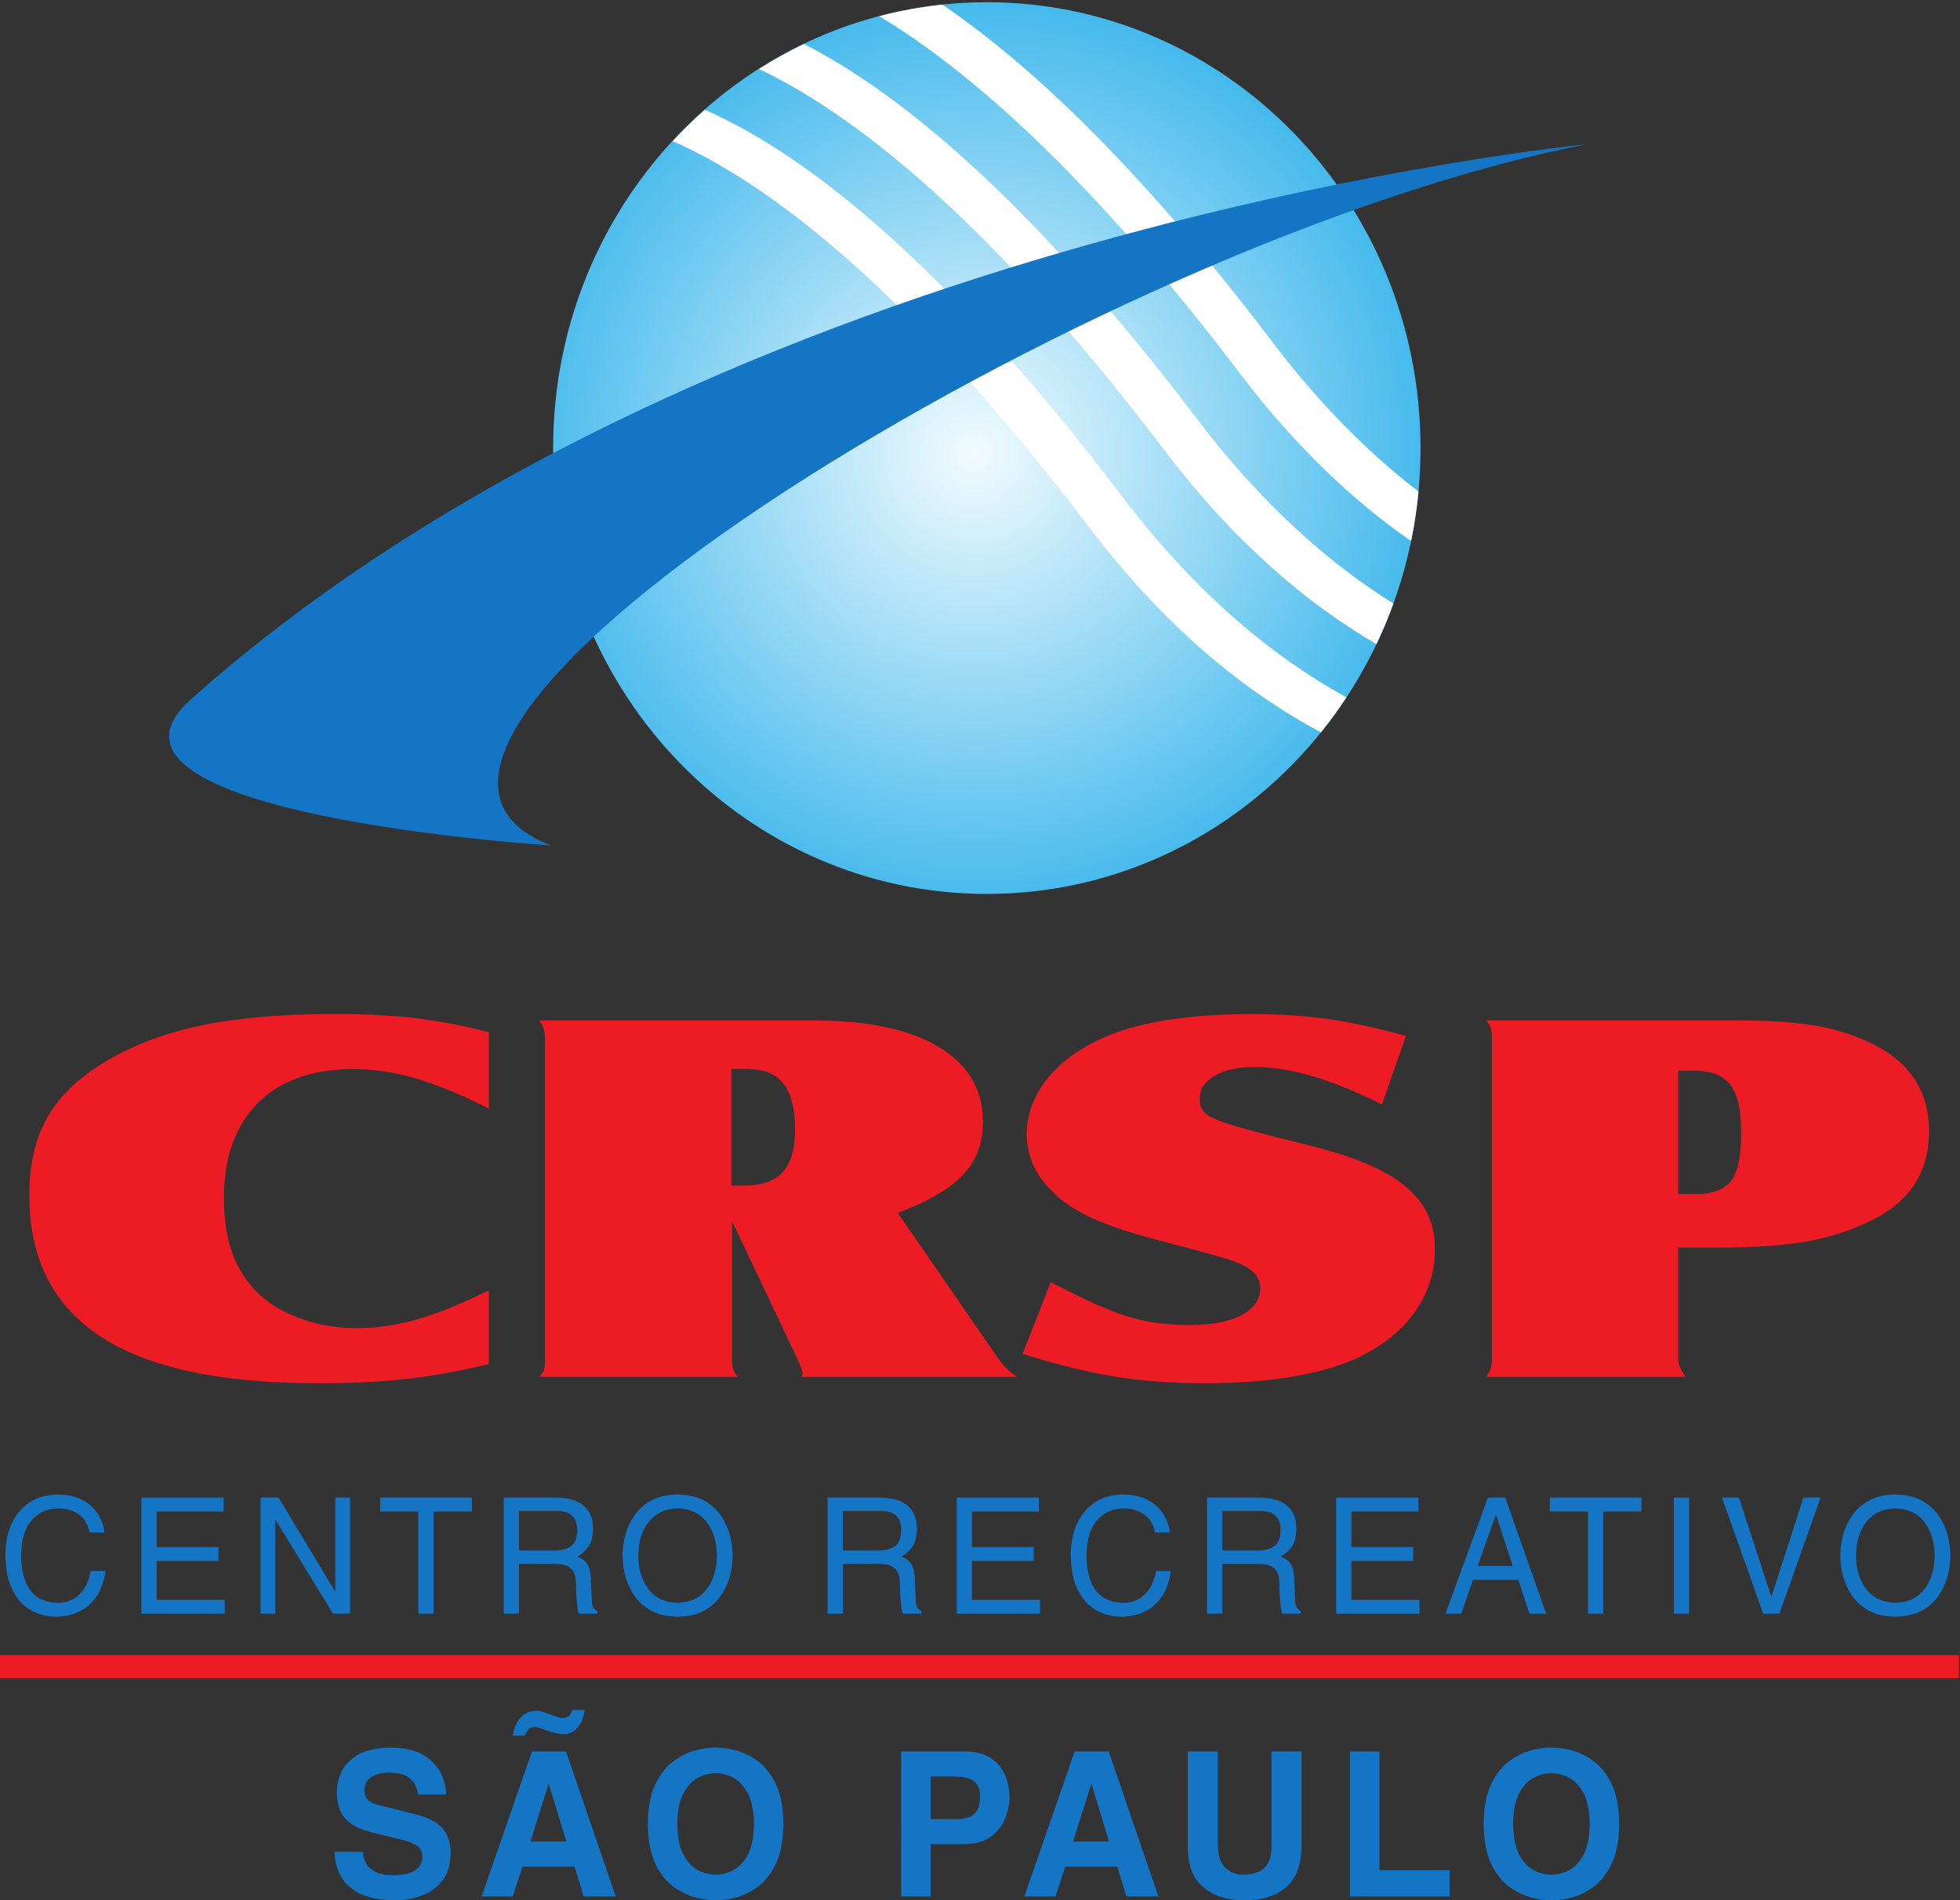
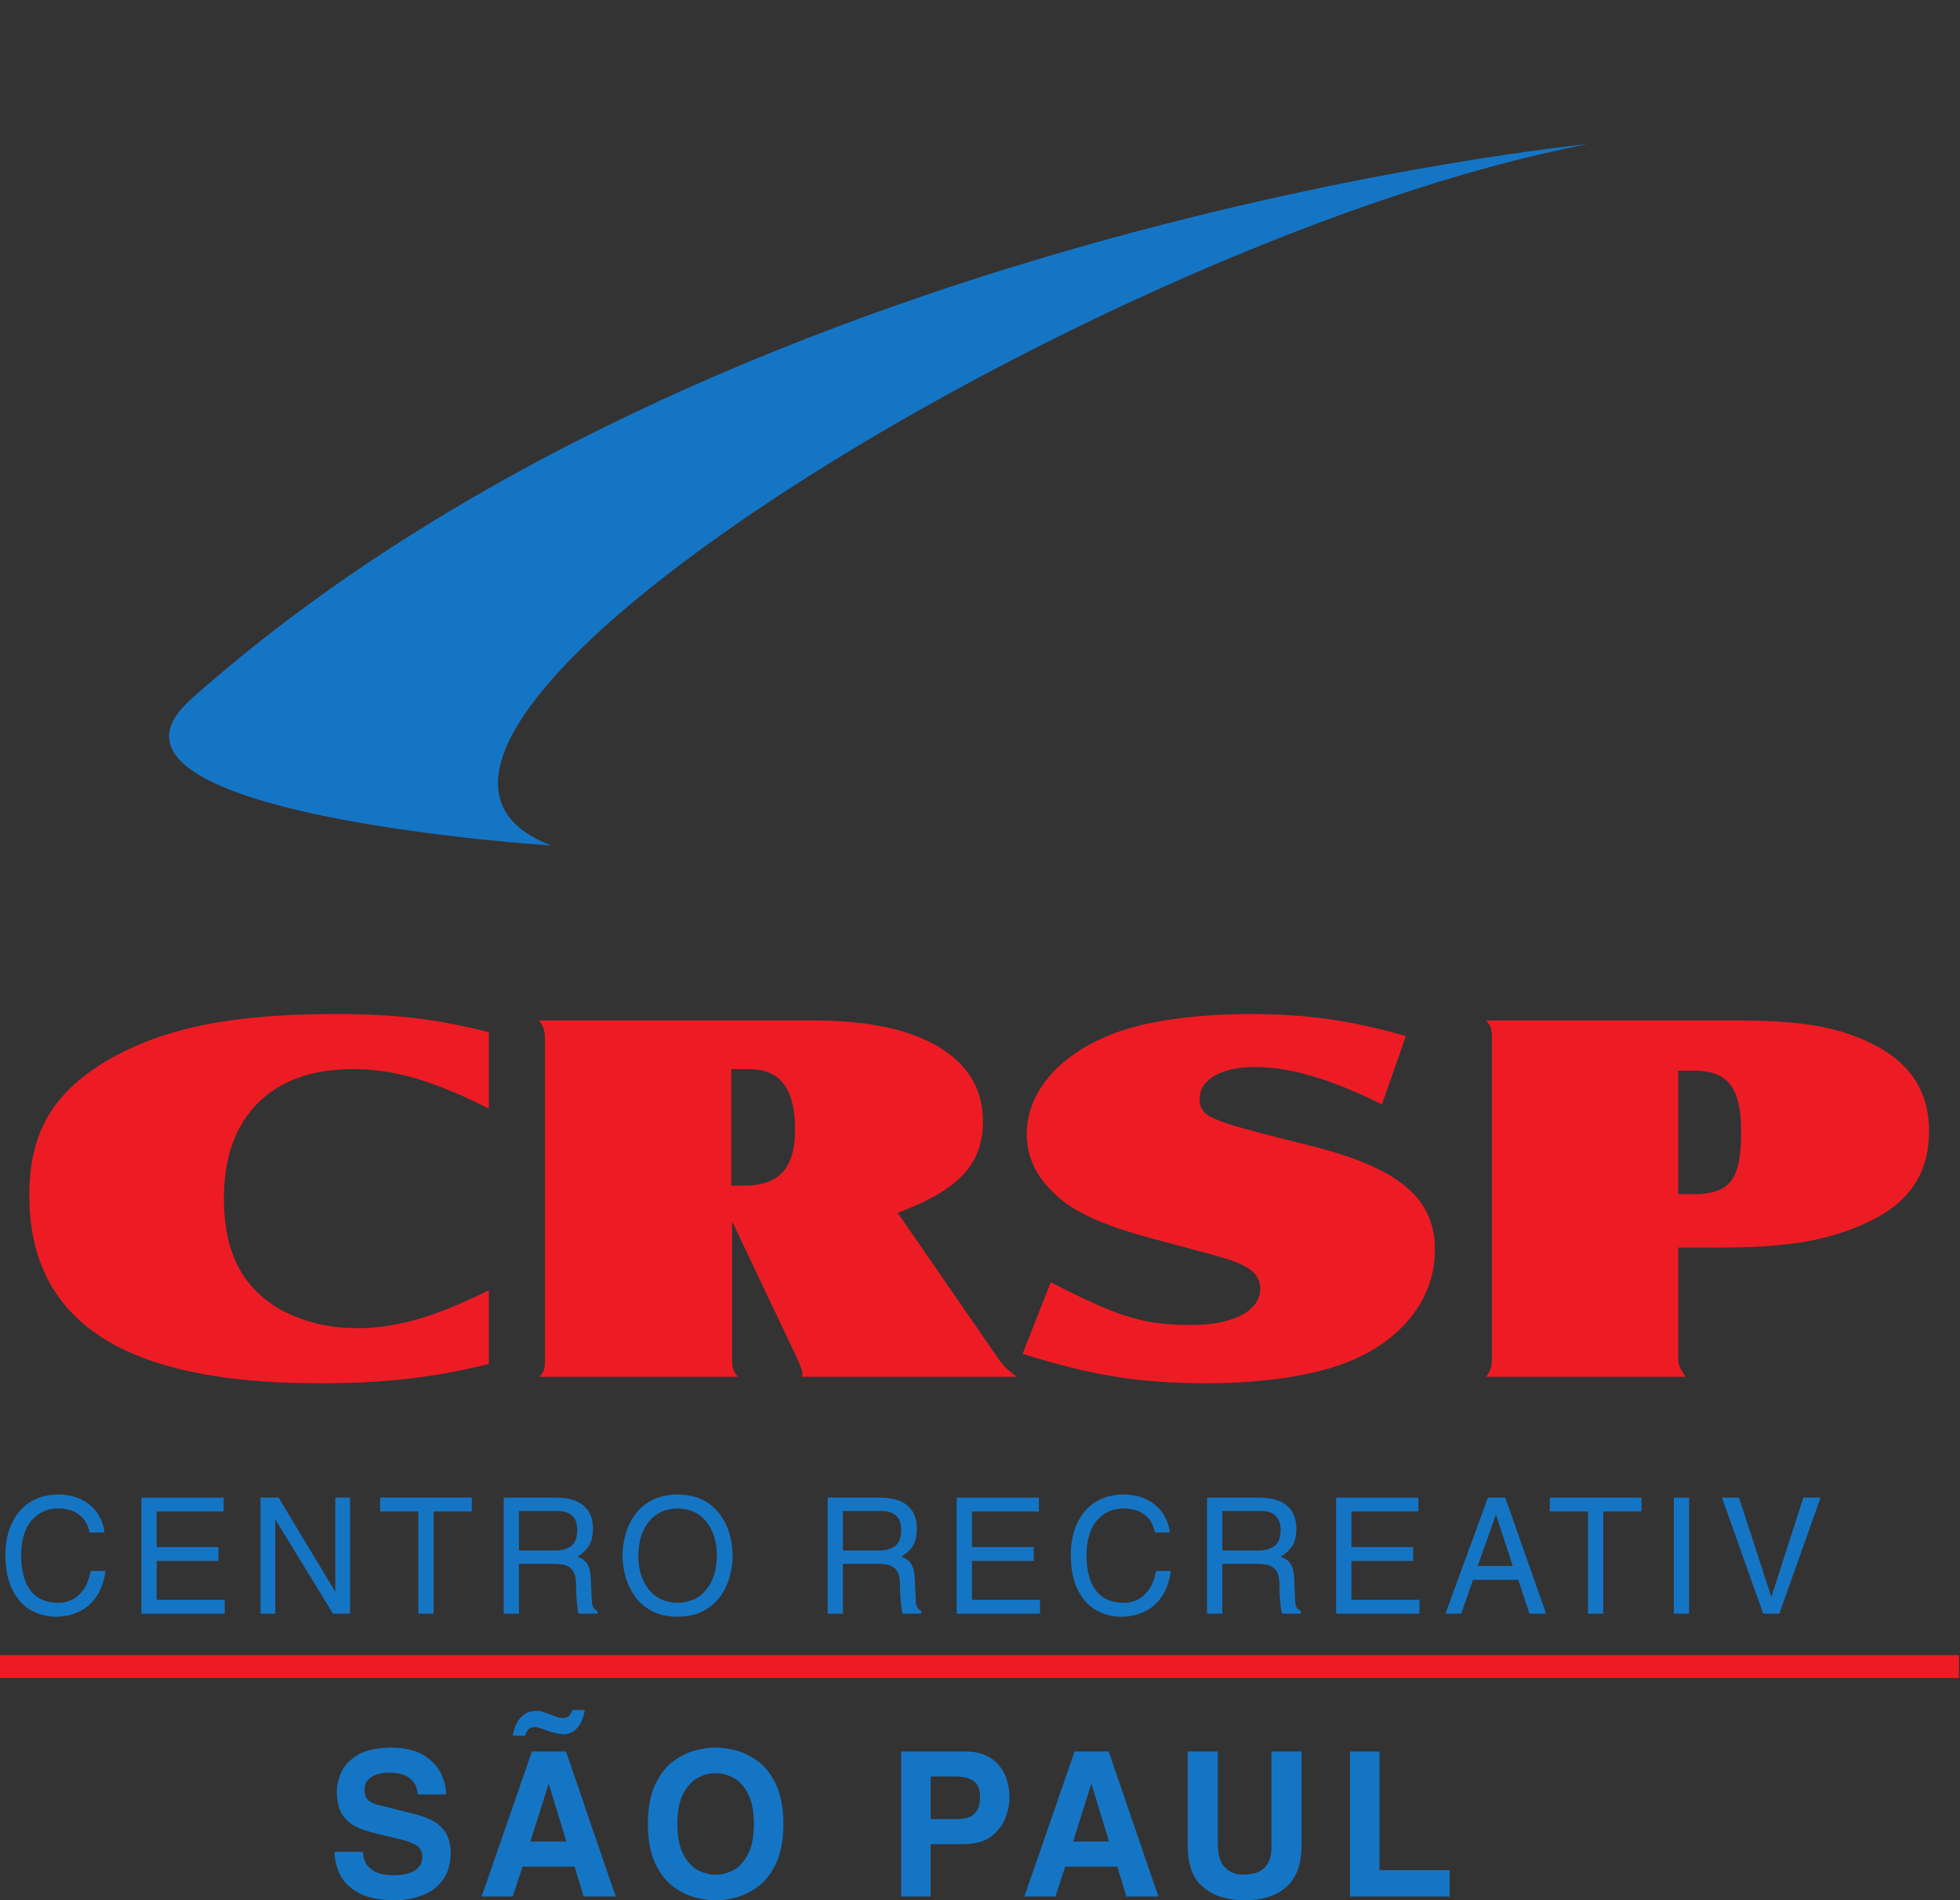
<svg xmlns="http://www.w3.org/2000/svg" xmlns:ns1="http://sodipodi.sourceforge.net/DTD/sodipodi-0.dtd" xmlns:ns2="http://www.inkscape.org/namespaces/inkscape" version="1.1" id="svg2" xml:space="preserve" width="400" height="387.885" viewBox="0 0 400 387.885" ns1:docname="centro-recreativo-sp.svg" ns2:version="1.1-dev (1:1.0+devel+202101042222+3fdf2c5520)">
  <rect x="0" y="0" width="400" height="387.885" fill="#333333" stroke="none" />
  <defs id="defs6">
    <clipPath clipPathUnits="userSpaceOnUse" id="clipPath76">
-       <path d="m 2080.901,1917.366 c 0,18.19 14.341,32.935 32.031,32.935 17.691,0 32.031,-14.745 32.031,-32.935 0,-18.19 -14.341,-32.935 -32.031,-32.935 -17.691,0 -32.031,14.745 -32.031,32.935 z" id="path74" />
+       <path d="m 2080.901,1917.366 z" id="path74" />
    </clipPath>
    <radialGradient fx="2112" fy="1917" cx="2112" cy="1917" r="45.943" gradientUnits="userSpaceOnUse" id="radialGradient82">
      <stop style="stop-opacity:1;stop-color:#f2fbfe" offset="0" id="stop78" />
      <stop style="stop-opacity:1;stop-color:#05a1e6" offset="1" id="stop80" />
    </radialGradient>
    <clipPath clipPathUnits="userSpaceOnUse" id="clipPath92">
      <path d="m 2080.901,1917.366 c 0,18.19 14.341,32.935 32.031,32.935 17.691,0 32.031,-14.745 32.031,-32.935 0,-18.19 -14.341,-32.935 -32.031,-32.935 -17.691,0 -32.031,14.745 -32.031,32.935 z" id="path90" />
    </clipPath>
  </defs>
  <ns1:namedview id="namedview4" pagecolor="#505050" bordercolor="#eeeeee" borderopacity="1" objecttolerance="10.0" gridtolerance="10.0" guidetolerance="10.0" ns2:pageshadow="0" ns2:pageopacity="0" ns2:pagecheckerboard="0" showgrid="false" ns2:zoom="3.1139409" ns2:cx="251.771" ns2:cy="144.99312" ns2:current-layer="g8" showguides="false" />
  <g id="g8" ns2:groupmode="layer" ns2:label="Marca Centro Recreativo" transform="matrix(1.333,0,0,-1.333,-463.842,488.401)">
    <path d="m 422.809,208.321 c -3.893,1.01 -7.642,1.73 -11.249,2.158 -3.607,0.428 -7.674,0.635 -12.2,0.624 -7.967,0.021 -14.753,-0.549 -20.36,-1.697 -5.606,-1.149 -10.523,-2.982 -14.751,-5.501 -4.096,-2.41 -7.09,-5.26 -8.984,-8.549 -1.893,-3.289 -2.828,-7.284 -2.804,-11.984 -0.021,-9.682 3.628,-16.904 10.932,-21.668 7.304,-4.763 18.363,-7.139 33.178,-7.127 5.014,-0.021 9.53,0.199 13.547,0.644 4.016,0.445 8.247,1.212 12.691,2.301 v 11.289 c -4.233,-2.103 -7.935,-3.603 -11.107,-4.499 -3.171,-0.896 -6.271,-1.333 -9.3,-1.309 -2.696,0.021 -5.258,0.416 -7.685,1.207 -2.427,0.791 -4.513,1.888 -6.258,3.293 -2.144,1.771 -3.718,3.915 -4.722,6.432 -1.003,2.517 -1.5,5.581 -1.489,9.193 0.052,6.147 1.785,10.929 5.197,14.346 3.412,3.417 8.186,5.152 14.323,5.205 3.221,0.021 6.475,-0.448 9.76,-1.401 3.285,-0.953 7.045,-2.504 11.281,-4.653 z" style="fill:#ed1c24;fill-opacity:1;fill-rule:evenodd;stroke:none;stroke-width:2.073" id="path12" />
    <path d="m 460.056,179.362 10.013,-21.105 c 0.254,-0.535 0.444,-0.998 0.57,-1.39 0.126,-0.392 0.191,-0.692 0.191,-0.9 0,-0.037 0,-0.085 -0.021,-0.143 -0.021,-0.058 -0.05,-0.147 -0.11,-0.266 h 32.956 c -0.552,0.383 -1.033,0.762 -1.442,1.135 -0.409,0.373 -0.858,0.895 -1.347,1.564 l -15.464,22.414 c 4.703,1.745 8.068,3.715 10.093,5.91 2.025,2.195 3.013,4.942 2.963,8.242 -0.064,4.825 -2.313,8.571 -6.749,11.238 -4.436,2.667 -10.679,4.02 -18.728,4.059 H 430.519 c 0.314,-0.435 0.541,-0.854 0.681,-1.258 0.141,-0.404 0.209,-0.884 0.205,-1.442 v -49.164 c 0.021,-0.71 -0.042,-1.252 -0.158,-1.626 -0.116,-0.373 -0.359,-0.731 -0.729,-1.073 h 30.421 c -0.37,0.429 -0.613,0.838 -0.729,1.227 -0.116,0.389 -0.17,0.879 -0.158,1.472 v 21.105 z m -0.126,5.481 v 17.833 h 2.662 c 2.403,0 4.188,-0.745 5.355,-2.26 1.167,-1.515 1.748,-3.843 1.743,-6.984 0.021,-2.935 -0.613,-5.102 -1.87,-6.503 -1.257,-1.401 -3.211,-2.096 -5.862,-2.086 z" style="fill:#ed1c24;fill-opacity:1;fill-rule:evenodd;stroke:none;stroke-width:2.073" id="path14" />
    <path d="m 504.527,159.075 c 5.242,-1.655 10,-2.824 14.275,-3.508 4.275,-0.683 8.939,-1.014 13.991,-0.992 4.6,0 8.836,0.322 12.707,0.951 3.871,0.629 7.156,1.539 9.855,2.73 3.895,1.759 6.911,4.09 9.047,6.994 2.136,2.904 3.219,6.135 3.248,9.694 0.058,4 -1.452,7.269 -4.531,9.806 -3.079,2.538 -8.075,4.641 -14.989,6.309 -5.152,1.27 -8.904,2.257 -11.258,2.96 -2.353,0.703 -3.834,1.357 -4.441,1.96 -0.607,0.603 -0.867,1.39 -0.779,2.36 0.042,1.375 0.813,2.49 2.313,3.344 1.5,0.854 3.475,1.294 5.926,1.319 2.751,0.021 5.709,-0.442 8.873,-1.36 3.164,-0.919 6.755,-2.374 10.774,-4.366 l 3.676,10.471 c -4.27,1.213 -8.247,2.079 -11.931,2.597 -3.684,0.518 -7.692,0.77 -12.026,0.757 -4.407,0 -8.458,-0.283 -12.152,-0.838 -3.694,-0.556 -6.826,-1.367 -9.396,-2.434 -3.961,-1.639 -7.035,-3.78 -9.221,-6.422 -2.187,-2.642 -3.296,-5.519 -3.327,-8.63 0,-1.641 0.319,-3.205 0.966,-4.694 0.647,-1.488 1.635,-2.868 2.963,-4.141 1.413,-1.493 3.372,-2.822 5.878,-3.988 2.506,-1.166 5.828,-2.291 9.966,-3.374 3.803,-1.006 6.591,-1.755 8.366,-2.25 1.775,-0.494 2.915,-0.835 3.423,-1.023 1.505,-0.554 2.583,-1.164 3.232,-1.83 0.65,-0.666 0.966,-1.501 0.951,-2.505 -0.046,-1.66 -1.001,-2.983 -2.868,-3.968 -1.867,-0.985 -4.376,-1.49 -7.526,-1.513 -2.427,-0.021 -4.629,0.147 -6.605,0.497 -1.977,0.351 -4.122,1.001 -6.436,1.951 -2.314,0.95 -5.192,2.316 -8.633,4.096 z" style="fill:#ed1c24;fill-opacity:1;fill-rule:evenodd;stroke:none;stroke-width:2.073" id="path16" />
    <path d="m 604.895,175.354 h 5.83 c 5.345,-0.021 9.771,0.262 13.277,0.839 3.507,0.576 6.729,1.551 9.665,2.924 3.23,1.461 5.643,3.346 7.241,5.655 1.598,2.309 2.395,5.115 2.392,8.416 0,3.185 -0.792,5.915 -2.376,8.191 -1.585,2.275 -3.961,4.126 -7.13,5.552 -2.511,1.171 -5.316,1.999 -8.413,2.485 -3.097,0.486 -7.011,0.721 -11.74,0.705 h -38.152 c 0.369,-0.389 0.612,-0.777 0.729,-1.166 0.116,-0.389 0.17,-0.9 0.16,-1.534 v -49.164 c 0,-0.557 -0.066,-1.038 -0.205,-1.442 -0.141,-0.404 -0.367,-0.823 -0.681,-1.258 h 30.547 c -0.436,0.603 -0.737,1.115 -0.903,1.534 -0.166,0.419 -0.245,0.808 -0.238,1.166 v 17.097 z m 0,8.18 v 18.897 h 2.408 c 2.574,0.035 4.428,-0.67 5.561,-2.117 1.133,-1.447 1.687,-3.85 1.663,-7.209 0.052,-3.656 -0.465,-6.181 -1.553,-7.577 -1.088,-1.396 -3.063,-2.06 -5.926,-1.994 z" style="fill:#ed1c24;fill-opacity:1;fill-rule:evenodd;stroke:none;stroke-width:2.073" id="path18" />
    <path d="m 399.213,82.816 c -0.031,-0.959 0.182,-2.008 0.643,-3.149 0.461,-1.141 1.359,-2.128 2.696,-2.963 1.337,-0.835 3.303,-1.272 5.899,-1.313 0.503,-0.021 1.213,0.052 2.13,0.197 0.917,0.145 1.863,0.456 2.838,0.933 0.976,0.477 1.803,1.206 2.483,2.186 0.68,0.981 1.034,2.299 1.064,3.955 -0.021,1.316 -0.286,2.369 -0.811,3.157 -0.526,0.788 -1.215,1.396 -2.068,1.823 -0.854,0.427 -1.779,0.758 -2.777,0.991 l -5.266,1.33 c -0.49,0.083 -0.984,0.28 -1.482,0.592 -0.498,0.311 -0.766,0.888 -0.805,1.729 0.05,0.991 0.462,1.685 1.237,2.085 0.775,0.399 1.617,0.591 2.524,0.576 1.293,-0.023 2.251,-0.238 2.872,-0.646 0.621,-0.408 1.03,-0.871 1.227,-1.389 0.197,-0.518 0.305,-0.953 0.324,-1.306 h 4.333 c 0,0.946 -0.233,1.969 -0.727,3.071 -0.494,1.101 -1.353,2.052 -2.579,2.851 -1.226,0.799 -2.932,1.218 -5.12,1.256 -2.31,-0.039 -4.066,-0.446 -5.269,-1.223 -1.203,-0.777 -2.017,-1.691 -2.441,-2.742 -0.424,-1.051 -0.622,-2.009 -0.595,-2.873 0.021,-1.604 0.354,-2.83 1.003,-3.679 0.648,-0.849 1.491,-1.473 2.528,-1.871 1.036,-0.399 2.147,-0.724 3.33,-0.977 l 2.317,-0.557 c 1.163,-0.25 2.101,-0.562 2.813,-0.936 0.712,-0.374 1.078,-0.98 1.098,-1.818 -0.021,-0.776 -0.248,-1.373 -0.696,-1.791 -0.447,-0.418 -1.014,-0.706 -1.699,-0.863 -0.685,-0.158 -1.391,-0.232 -2.12,-0.223 -1.297,0.021 -2.274,0.24 -2.931,0.655 -0.657,0.416 -1.097,0.9 -1.32,1.453 -0.223,0.553 -0.33,1.047 -0.323,1.48 h -4.333 z" style="fill:#1575c5;fill-opacity:1;fill-rule:evenodd;stroke:none;stroke-width:2.073" id="path20" />
    <path d="m 435.551,104.534 c -0.05,-0.282 -0.176,-0.554 -0.38,-0.816 -0.203,-0.262 -0.549,-0.403 -1.034,-0.421 -0.197,0 -0.434,0.033 -0.707,0.112 -0.273,0.079 -0.66,0.216 -1.159,0.414 -0.494,0.201 -0.897,0.349 -1.207,0.445 -0.31,0.095 -0.63,0.143 -0.959,0.143 -0.672,-0.021 -1.231,-0.151 -1.678,-0.425 -0.446,-0.273 -0.81,-0.616 -1.091,-1.029 -0.266,-0.411 -0.464,-0.826 -0.594,-1.245 -0.131,-0.419 -0.223,-0.788 -0.278,-1.106 h 1.926 c 0.021,0.205 0.131,0.469 0.335,0.793 0.203,0.324 0.563,0.503 1.079,0.537 0.253,0 0.552,-0.07 0.899,-0.193 0.347,-0.122 0.759,-0.264 1.237,-0.425 0.291,-0.102 0.657,-0.208 1.098,-0.317 0.441,-0.11 0.837,-0.168 1.189,-0.178 0.824,0.029 1.466,0.281 1.927,0.756 0.461,0.476 0.791,1.003 0.991,1.581 0.199,0.579 0.321,1.037 0.362,1.375 h -1.956 z m -7.583,-23.977 h 7.974 l 1.384,-4.579 h 4.905 l -7.613,22.213 h -5.206 l -7.703,-22.213 h 4.754 z m 3.972,12.622 h 0.06 l 2.678,-8.786 h -5.506 z" style="fill:#1575c5;fill-opacity:1;fill-rule:evenodd;stroke:none;stroke-width:2.073" id="path22" />
    <path d="m 447.148,87.085 c 0.031,-2.586 0.438,-4.661 1.22,-6.226 0.782,-1.564 1.748,-2.742 2.898,-3.531 1.151,-0.79 2.296,-1.315 3.435,-1.576 1.139,-0.261 2.082,-0.382 2.828,-0.361 0.746,-0.021 1.689,0.1 2.828,0.361 1.139,0.261 2.284,0.787 3.435,1.576 1.151,0.79 2.117,1.967 2.899,3.531 0.782,1.565 1.188,3.64 1.22,6.226 -0.031,2.586 -0.438,4.661 -1.22,6.226 -0.782,1.565 -1.748,2.742 -2.899,3.531 -1.151,0.79 -2.296,1.315 -3.435,1.576 -1.139,0.261 -2.082,0.382 -2.828,0.361 -0.746,0.021 -1.689,-0.1 -2.828,-0.361 -1.139,-0.261 -2.284,-0.787 -3.435,-1.576 -1.151,-0.79 -2.117,-1.967 -2.898,-3.531 -0.782,-1.565 -1.189,-3.64 -1.22,-6.226 z m 4.514,0 c 0.027,2.053 0.354,3.646 0.98,4.777 0.626,1.131 1.387,1.917 2.284,2.357 0.897,0.44 1.765,0.651 2.604,0.631 0.84,0.021 1.708,-0.191 2.604,-0.631 0.897,-0.44 1.658,-1.226 2.284,-2.357 0.626,-1.131 0.952,-2.723 0.98,-4.777 -0.027,-2.054 -0.354,-3.646 -0.98,-4.777 -0.626,-1.131 -1.387,-1.917 -2.284,-2.357 -0.897,-0.44 -1.765,-0.651 -2.604,-0.631 -0.84,-0.021 -1.708,0.191 -2.604,0.631 -0.897,0.44 -1.658,1.226 -2.284,2.357 -0.626,1.131 -0.952,2.723 -0.98,4.777 z" style="fill:#1575c5;fill-opacity:1;fill-rule:evenodd;stroke:none;stroke-width:2.073" id="path24" />
    <path d="m 490.452,83.991 h 5.176 c 1.913,0.05 3.369,0.514 4.367,1.39 0.998,0.876 1.674,1.864 2.027,2.964 0.353,1.1 0.518,2.01 0.496,2.731 -0.021,2.205 -0.614,3.936 -1.787,5.194 -1.173,1.257 -2.814,1.898 -4.923,1.922 h -9.87 V 75.978 h 4.514 z m 0,3.836 v 6.528 h 3.581 c 1.39,0 2.402,-0.232 3.035,-0.719 0.634,-0.487 0.946,-1.268 0.937,-2.343 0.021,-0.355 -0.021,-0.801 -0.124,-1.338 -0.104,-0.538 -0.395,-1.02 -0.874,-1.448 -0.478,-0.428 -1.269,-0.654 -2.371,-0.678 h -4.183 z" style="fill:#1575c5;fill-opacity:1;fill-rule:evenodd;stroke:none;stroke-width:2.073" id="path26" />
    <path d="m 511.053,80.557 h 7.974 l 1.384,-4.579 h 4.905 l -7.613,22.213 h -5.206 l -7.703,-22.213 h 4.754 z m 3.972,12.622 h 0.06 l 2.678,-8.786 h -5.507 z" style="fill:#1575c5;fill-opacity:1;fill-rule:evenodd;stroke:none;stroke-width:2.073" id="path28" />
    <path d="m 547.234,98.191 h -4.604 V 83.558 c 0.021,-1.354 -0.328,-2.397 -1.019,-3.129 -0.692,-0.731 -1.806,-1.101 -3.344,-1.11 -1.082,0 -1.987,0.348 -2.716,1.067 -0.728,0.719 -1.107,1.849 -1.136,3.388 v 14.417 h -4.604 V 83.465 c 0.023,-1.114 0.164,-2.119 0.425,-3.016 0.26,-0.897 0.68,-1.686 1.26,-2.367 1.004,-1.073 2.14,-1.796 3.408,-2.169 1.268,-0.373 2.419,-0.547 3.453,-0.522 2.753,-0.021 4.913,0.644 6.481,1.984 1.568,1.34 2.367,3.463 2.396,6.369 z" style="fill:#1575c5;fill-opacity:1;fill-rule:evenodd;stroke:none;stroke-width:2.073" id="path30" />
    <path d="m 559.162,98.191 h -4.513 V 75.978 h 15.256 v 4.022 h -10.742 z" style="fill:#1575c5;fill-opacity:1;fill-rule:evenodd;stroke:none;stroke-width:2.073" id="path32" />
-     <path d="m 575.106,87.085 c 0.031,-2.586 0.438,-4.661 1.22,-6.226 0.782,-1.564 1.748,-2.742 2.898,-3.531 1.151,-0.79 2.296,-1.315 3.435,-1.576 1.139,-0.261 2.082,-0.382 2.828,-0.361 0.746,-0.021 1.689,0.1 2.828,0.361 1.139,0.261 2.284,0.787 3.435,1.576 1.151,0.79 2.117,1.967 2.898,3.531 0.782,1.565 1.188,3.64 1.22,6.226 -0.031,2.586 -0.438,4.661 -1.22,6.226 -0.782,1.565 -1.748,2.742 -2.898,3.531 -1.151,0.79 -2.296,1.315 -3.435,1.576 -1.139,0.261 -2.082,0.382 -2.828,0.361 -0.747,0.021 -1.689,-0.1 -2.828,-0.361 -1.139,-0.261 -2.284,-0.787 -3.435,-1.576 -1.151,-0.79 -2.117,-1.967 -2.898,-3.531 -0.782,-1.565 -1.188,-3.64 -1.22,-6.226 z m 4.513,0 c 0.027,2.053 0.354,3.646 0.98,4.777 0.626,1.131 1.387,1.917 2.283,2.357 0.897,0.44 1.765,0.651 2.605,0.631 0.84,0.021 1.708,-0.191 2.604,-0.631 0.896,-0.44 1.658,-1.226 2.284,-2.357 0.626,-1.131 0.952,-2.723 0.98,-4.777 -0.027,-2.054 -0.354,-3.646 -0.98,-4.777 -0.626,-1.131 -1.387,-1.917 -2.284,-2.357 -0.897,-0.44 -1.765,-0.651 -2.604,-0.631 -0.84,-0.021 -1.708,0.191 -2.605,0.631 -0.896,0.44 -1.658,1.226 -2.283,2.357 -0.626,1.131 -0.952,2.723 -0.98,4.777 z" style="fill:#1575c5;fill-opacity:1;fill-rule:evenodd;stroke:none;stroke-width:2.073" id="path34" />
    <path d="m 363.963,131.715 c -0.112,1.007 -0.445,1.95 -1.001,2.828 -0.556,0.879 -1.341,1.592 -2.355,2.14 -1.014,0.549 -2.262,0.831 -3.746,0.848 -1.683,-0.021 -3.126,-0.408 -4.327,-1.184 -1.201,-0.777 -2.123,-1.857 -2.765,-3.241 -0.642,-1.384 -0.966,-2.995 -0.973,-4.831 0.023,-2.267 0.404,-4.096 1.144,-5.487 0.739,-1.391 1.697,-2.402 2.872,-3.034 1.175,-0.632 2.429,-0.943 3.76,-0.933 0.347,-0.021 0.878,0.035 1.594,0.151 0.716,0.116 1.487,0.395 2.312,0.836 0.825,0.441 1.575,1.138 2.249,2.093 0.674,0.955 1.142,2.263 1.404,3.924 h -2.263 c -0.283,-1.361 -0.715,-2.395 -1.296,-3.101 -0.581,-0.706 -1.202,-1.182 -1.863,-1.429 -0.661,-0.247 -1.253,-0.362 -1.777,-0.346 -1.42,0.021 -2.55,0.344 -3.39,0.989 -0.84,0.645 -1.442,1.523 -1.806,2.633 -0.364,1.11 -0.542,2.37 -0.533,3.778 0.039,2.34 0.592,4.101 1.655,5.281 1.063,1.18 2.397,1.771 4.002,1.773 0.571,0.021 1.187,-0.075 1.848,-0.263 0.662,-0.187 1.267,-0.549 1.816,-1.083 0.549,-0.534 0.941,-1.315 1.174,-2.342 h 2.263 z" style="fill:#1575c5;fill-opacity:1;fill-rule:evenodd;stroke:none;stroke-width:2.073" id="path36" />
    <path d="m 382.375,121.419 h -10.423 v 5.94 h 9.46 v 2.128 h -9.46 v 5.445 h 10.255 v 2.128 h -12.59 v -17.77 h 12.758 z" style="fill:#1575c5;fill-opacity:1;fill-rule:evenodd;stroke:none;stroke-width:2.073" id="path38" />
    <path d="m 399.308,122.706 h -0.048 l -8.642,14.355 h -2.768 v -17.77 h 2.263 v 14.355 h 0.048 l 8.786,-14.355 h 2.624 v 17.77 h -2.263 z" style="fill:#1575c5;fill-opacity:1;fill-rule:evenodd;stroke:none;stroke-width:2.073" id="path40" />
    <path d="m 406.165,134.933 h 5.85 v -15.642 h 2.335 v 15.642 h 5.85 v 2.128 h -14.034 z" style="fill:#1575c5;fill-opacity:1;fill-rule:evenodd;stroke:none;stroke-width:2.073" id="path42" />
    <path d="m 427.42,126.914 h 5.657 c 0.917,-0.021 1.597,-0.178 2.04,-0.497 0.443,-0.319 0.731,-0.719 0.863,-1.201 0.133,-0.481 0.193,-0.972 0.178,-1.47 -10e-4,-0.245 0,-0.648 0.031,-1.21 0.023,-0.562 0.062,-1.146 0.122,-1.754 0.06,-0.608 0.145,-1.105 0.256,-1.491 h 2.865 v 0.396 c -0.351,0.197 -0.582,0.422 -0.695,0.678 -0.112,0.255 -0.17,0.623 -0.172,1.104 l -0.145,3.217 c -0.037,0.813 -0.158,1.437 -0.36,1.873 -0.203,0.436 -0.455,0.758 -0.756,0.965 -0.301,0.208 -0.619,0.375 -0.954,0.503 0.585,0.306 1.124,0.771 1.619,1.395 0.494,0.624 0.757,1.578 0.788,2.862 -0.021,1.243 -0.298,2.213 -0.842,2.91 -0.544,0.697 -1.245,1.185 -2.104,1.464 -0.859,0.279 -1.771,0.413 -2.735,0.402 h -7.992 v -17.77 h 2.335 v 7.623 z m 0,8.093 h 5.825 c 0.402,0.021 0.842,-0.039 1.319,-0.16 0.477,-0.12 0.89,-0.394 1.238,-0.82 0.349,-0.426 0.532,-1.089 0.548,-1.991 -0.039,-1.276 -0.412,-2.115 -1.116,-2.518 -0.705,-0.403 -1.504,-0.587 -2.398,-0.551 h -5.416 v 6.039 z" style="fill:#1575c5;fill-opacity:1;fill-rule:evenodd;stroke:none;stroke-width:2.073" id="path44" />
    <path d="m 457.724,128.176 c -0.021,-2.131 -0.55,-3.858 -1.601,-5.182 -1.051,-1.324 -2.523,-2.005 -4.417,-2.045 -1.894,0.039 -3.366,0.721 -4.417,2.045 -1.051,1.324 -1.585,3.051 -1.601,5.182 0.021,2.131 0.55,3.859 1.601,5.182 1.051,1.323 2.524,2.005 4.417,2.045 1.894,-0.039 3.366,-0.721 4.417,-2.045 1.051,-1.324 1.585,-3.051 1.601,-5.182 z m 2.407,0 c 0,0.978 -0.131,2.005 -0.409,3.08 -0.279,1.076 -0.741,2.088 -1.384,3.036 -0.643,0.948 -1.508,1.721 -2.594,2.317 -1.086,0.596 -2.432,0.903 -4.038,0.922 -1.606,-0.021 -2.952,-0.326 -4.038,-0.922 -1.086,-0.596 -1.95,-1.368 -2.594,-2.317 -0.643,-0.948 -1.105,-1.96 -1.384,-3.036 -0.279,-1.076 -0.416,-2.102 -0.409,-3.08 0,-0.978 0.131,-2.005 0.409,-3.08 0.279,-1.076 0.741,-2.088 1.384,-3.036 0.643,-0.948 1.508,-1.721 2.594,-2.317 1.086,-0.596 2.432,-0.904 4.038,-0.922 1.606,0.021 2.952,0.326 4.038,0.922 1.086,0.596 1.95,1.368 2.594,2.317 0.643,0.948 1.105,1.961 1.384,3.036 0.279,1.076 0.416,2.102 0.409,3.08 z" style="fill:#1575c5;fill-opacity:1;fill-rule:evenodd;stroke:none;stroke-width:2.073" id="path46" />
    <path d="m 477.015,126.914 h 5.657 c 0.917,-0.021 1.597,-0.178 2.04,-0.497 0.443,-0.319 0.731,-0.719 0.863,-1.201 0.133,-0.481 0.193,-0.972 0.178,-1.47 -0.001,-0.245 0,-0.648 0.031,-1.21 0.023,-0.562 0.062,-1.146 0.122,-1.754 0.06,-0.608 0.145,-1.105 0.256,-1.491 h 2.865 v 0.396 c -0.351,0.197 -0.582,0.422 -0.695,0.678 -0.112,0.255 -0.17,0.623 -0.172,1.104 l -0.145,3.217 c -0.037,0.813 -0.158,1.437 -0.36,1.873 -0.203,0.436 -0.455,0.758 -0.756,0.965 -0.302,0.208 -0.62,0.375 -0.954,0.503 0.585,0.306 1.124,0.771 1.619,1.395 0.494,0.624 0.757,1.578 0.788,2.862 -0.021,1.243 -0.298,2.213 -0.842,2.91 -0.544,0.697 -1.245,1.185 -2.104,1.464 -0.859,0.279 -1.771,0.413 -2.735,0.402 h -7.992 v -17.77 h 2.335 v 7.623 z m 0,8.093 h 5.825 c 0.402,0.021 0.842,-0.039 1.319,-0.16 0.477,-0.12 0.89,-0.394 1.238,-0.82 0.349,-0.426 0.531,-1.089 0.548,-1.991 -0.039,-1.276 -0.412,-2.115 -1.116,-2.518 -0.705,-0.403 -1.504,-0.587 -2.398,-0.551 h -5.416 v 6.039 z" style="fill:#1575c5;fill-opacity:1;fill-rule:evenodd;stroke:none;stroke-width:2.073" id="path48" />
    <path d="m 507.198,121.419 h -10.423 v 5.94 h 9.461 v 2.128 h -9.461 v 5.445 h 10.255 v 2.128 h -12.59 v -17.77 h 12.758 z" style="fill:#1575c5;fill-opacity:1;fill-rule:evenodd;stroke:none;stroke-width:2.073" id="path50" />
    <path d="m 527.068,131.715 c -0.112,1.007 -0.445,1.95 -1.001,2.828 -0.556,0.879 -1.341,1.592 -2.355,2.14 -1.014,0.549 -2.262,0.831 -3.745,0.848 -1.684,-0.021 -3.126,-0.408 -4.327,-1.184 -1.201,-0.777 -2.123,-1.857 -2.765,-3.241 -0.642,-1.384 -0.966,-2.995 -0.973,-4.831 0.023,-2.267 0.405,-4.096 1.144,-5.487 0.739,-1.391 1.696,-2.402 2.872,-3.034 1.175,-0.632 2.428,-0.943 3.76,-0.933 0.347,-0.021 0.878,0.035 1.594,0.151 0.716,0.116 1.487,0.395 2.312,0.836 0.825,0.441 1.575,1.138 2.249,2.093 0.674,0.955 1.142,2.263 1.405,3.924 h -2.263 c -0.283,-1.361 -0.715,-2.395 -1.296,-3.101 -0.581,-0.706 -1.202,-1.182 -1.863,-1.429 -0.661,-0.247 -1.253,-0.362 -1.777,-0.346 -1.42,0.021 -2.55,0.344 -3.39,0.989 -0.84,0.645 -1.442,1.523 -1.806,2.633 -0.364,1.11 -0.542,2.37 -0.533,3.778 0.039,2.34 0.592,4.101 1.655,5.281 1.063,1.18 2.397,1.771 4.002,1.773 0.571,0.021 1.187,-0.075 1.848,-0.263 0.662,-0.187 1.267,-0.549 1.816,-1.083 0.549,-0.534 0.941,-1.315 1.174,-2.342 h 2.263 z" style="fill:#1575c5;fill-opacity:1;fill-rule:evenodd;stroke:none;stroke-width:2.073" id="path52" />
    <path d="m 535.104,126.914 h 5.657 c 0.917,-0.021 1.597,-0.178 2.04,-0.497 0.443,-0.319 0.731,-0.719 0.863,-1.201 0.133,-0.481 0.193,-0.972 0.178,-1.47 -10e-4,-0.245 0,-0.648 0.031,-1.21 0.023,-0.562 0.062,-1.146 0.122,-1.754 0.06,-0.608 0.145,-1.105 0.256,-1.491 h 2.865 v 0.396 c -0.351,0.197 -0.582,0.422 -0.695,0.678 -0.112,0.255 -0.17,0.623 -0.172,1.104 l -0.145,3.217 c -0.037,0.813 -0.158,1.437 -0.36,1.873 -0.203,0.436 -0.455,0.758 -0.756,0.965 -0.301,0.208 -0.619,0.375 -0.954,0.503 0.585,0.306 1.124,0.771 1.619,1.395 0.494,0.624 0.757,1.578 0.788,2.862 -0.021,1.243 -0.298,2.213 -0.842,2.91 -0.544,0.697 -1.245,1.185 -2.104,1.464 -0.859,0.279 -1.771,0.413 -2.735,0.402 H 532.768 v -17.77 h 2.335 v 7.623 z m 0,8.093 h 5.825 c 0.402,0.021 0.842,-0.039 1.319,-0.16 0.477,-0.12 0.89,-0.394 1.238,-0.82 0.349,-0.426 0.532,-1.089 0.548,-1.991 -0.039,-1.276 -0.412,-2.115 -1.116,-2.518 -0.704,-0.403 -1.504,-0.587 -2.398,-0.551 h -5.416 v 6.039 z" style="fill:#1575c5;fill-opacity:1;fill-rule:evenodd;stroke:none;stroke-width:2.073" id="path54" />
    <path d="m 565.287,121.419 h -10.423 v 5.94 h 9.461 v 2.128 h -9.461 v 5.445 h 10.255 v 2.128 h -12.59 v -17.77 h 12.758 z" style="fill:#1575c5;fill-opacity:1;fill-rule:evenodd;stroke:none;stroke-width:2.073" id="path56" />
    <path d="m 580.415,124.464 1.709,-5.173 h 2.552 l -6.259,17.77 h -2.648 l -6.499,-17.77 h 2.407 l 1.805,5.173 z m -6.211,2.128 2.768,7.821 h 0.048 l 2.552,-7.821 h -5.368 z" style="fill:#1575c5;fill-opacity:1;fill-rule:evenodd;stroke:none;stroke-width:2.073" id="path58" />
    <path d="m 585.24,134.933 h 5.85 v -15.642 h 2.335 v 15.642 h 5.85 v 2.128 h -14.034 z" style="fill:#1575c5;fill-opacity:1;fill-rule:evenodd;stroke:none;stroke-width:2.073" id="path60" />
    <path d="m 606.567,137.061 h -2.335 v -17.77 h 2.335 z" style="fill:#1575c5;fill-opacity:1;fill-rule:evenodd;stroke:none;stroke-width:2.073" id="path62" />
    <path d="m 619.184,121.914 h -0.048 l -4.935,15.147 h -2.6 l 6.307,-17.77 h 2.479 l 6.307,17.77 h -2.624 l -4.887,-15.147 z" style="fill:#1575c5;fill-opacity:1;fill-rule:evenodd;stroke:none;stroke-width:2.073" id="path64" />
-     <path d="m 644.157,128.176 c -0.021,-2.131 -0.55,-3.858 -1.601,-5.182 -1.051,-1.324 -2.524,-2.005 -4.417,-2.045 -1.894,0.039 -3.366,0.721 -4.417,2.045 -1.051,1.324 -1.585,3.051 -1.601,5.182 0.021,2.131 0.55,3.859 1.601,5.182 1.051,1.323 2.524,2.005 4.417,2.045 1.894,-0.039 3.366,-0.721 4.417,-2.045 1.051,-1.324 1.585,-3.051 1.601,-5.182 z m 2.407,0 c 0,0.978 -0.131,2.005 -0.409,3.08 -0.279,1.076 -0.741,2.088 -1.384,3.036 -0.643,0.948 -1.508,1.721 -2.594,2.317 -1.086,0.596 -2.432,0.903 -4.038,0.922 -1.606,-0.021 -2.952,-0.326 -4.038,-0.922 -1.086,-0.596 -1.95,-1.368 -2.594,-2.317 -0.643,-0.948 -1.105,-1.96 -1.384,-3.036 -0.279,-1.076 -0.416,-2.102 -0.409,-3.08 0,-0.978 0.131,-2.005 0.409,-3.08 0.279,-1.076 0.741,-2.088 1.384,-3.036 0.643,-0.948 1.508,-1.721 2.594,-2.317 1.086,-0.596 2.432,-0.904 4.038,-0.922 1.606,0.021 2.952,0.326 4.038,0.922 1.086,0.596 1.95,1.368 2.594,2.317 0.643,0.948 1.105,1.961 1.384,3.036 0.279,1.076 0.416,2.102 0.409,3.08 z" style="fill:#1575c5;fill-opacity:1;fill-rule:evenodd;stroke:none;stroke-width:2.073" id="path66" />
    <path d="m 347.881,112.936 h 300 v -3.508 H 347.881 Z" style="fill:#ed1c24;fill-opacity:1;fill-rule:nonzero;stroke:none;stroke-width:2.073" id="path68" />
    <g id="g70" transform="matrix(2.073,0,0,2.073,-3881.056,-3676.924)">
      <g id="g72" clip-path="url(#clipPath76)">
        <path d="m 2080.901,1917.366 c 0,18.19 14.341,32.935 32.031,32.935 17.691,0 32.031,-14.745 32.031,-32.935 0,-18.19 -14.341,-32.935 -32.031,-32.935 -17.691,0 -32.031,14.745 -32.031,32.935 z" style="fill:url(#radialGradient82);stroke:none" id="path84" />
      </g>
    </g>
    <g id="g397" clip-path="url(#clipPath76)" transform="matrix(2.073,0,0,2.073,-3881.056,-3676.924)" style="fill:#ffffff">
      <path id="path395" style="fill:#ffffff;stroke:none;stroke-width:2.764" d="m 192.727,0.488 c -4.394,0.466 -8.694,1.261 -12.873,2.363 18.073,10.894 42.619,32.065 73.484,72.783 11.485,15.151 23.416,26.306 35.18,34.449 0.685,-3.308 1.198,-6.681 1.523,-10.111 C 279.961,92.248 269.827,82.228 260.016,69.285 232.543,33.043 210.08,12.299 192.727,0.488 Z" transform="matrix(0.362,0,0,-0.362,2039.881,1950.301)" />
    </g>
    <g id="g624" transform="matrix(2.073,0,0,2.073,-3881.056,-3676.924)">
      <g id="g622" clip-path="url(#clipPath76)">
        <path id="path620" style="fill:#ffffff;stroke:none;stroke-width:2.764" d="M 164.488 8.521 C 161.322 10.043 158.258 11.751 155.309 13.633 C 173.873 22.442 201.53 43.268 238.012 91.395 C 252.197 110.108 267.06 122.721 281.451 131.096 C 282.735 128.406 283.892 125.642 284.918 122.811 C 271.535 114.464 257.82 102.37 244.688 85.045 C 209.811 39.035 183.002 17.984 164.488 8.521 z " transform="matrix(0.362,0,0,-0.362,2039.881,1950.301)" />
      </g>
    </g>
    <g id="g833" transform="matrix(2.073,0,0,2.073,-3881.056,-3676.924)" style="fill:#ffffff">
      <g id="g831" clip-path="url(#clipPath76)" style="fill:#ffffff">
        <path id="path829" style="fill:#ffffff;stroke:none;stroke-width:2.764" d="M 144.268 21.951 C 141.981 23.971 139.794 26.107 137.719 28.354 C 156.266 36.517 184.691 57.034 222.684 107.154 C 238.191 127.612 254.509 140.777 270.135 149.086 C 271.979 146.798 273.716 144.416 275.338 141.947 C 260.163 133.601 244.38 120.621 229.359 100.807 C 191.281 50.573 162.812 30.077 144.268 21.951 z " transform="matrix(0.362,0,0,-0.362,2039.881,1950.301)" />
      </g>
    </g>
    <path d="M 591.001,344.314 C 516.47,330.057 391.026,252.705 432.36,236.919 c 0,0 -75.013,4.708 -55.155,22.396 81.136,72.271 213.797,84.998 213.797,84.998 z" style="fill:#1575c5;fill-opacity:1;fill-rule:evenodd;stroke:none;stroke-width:2.073" id="path100" />
  </g>
</svg>